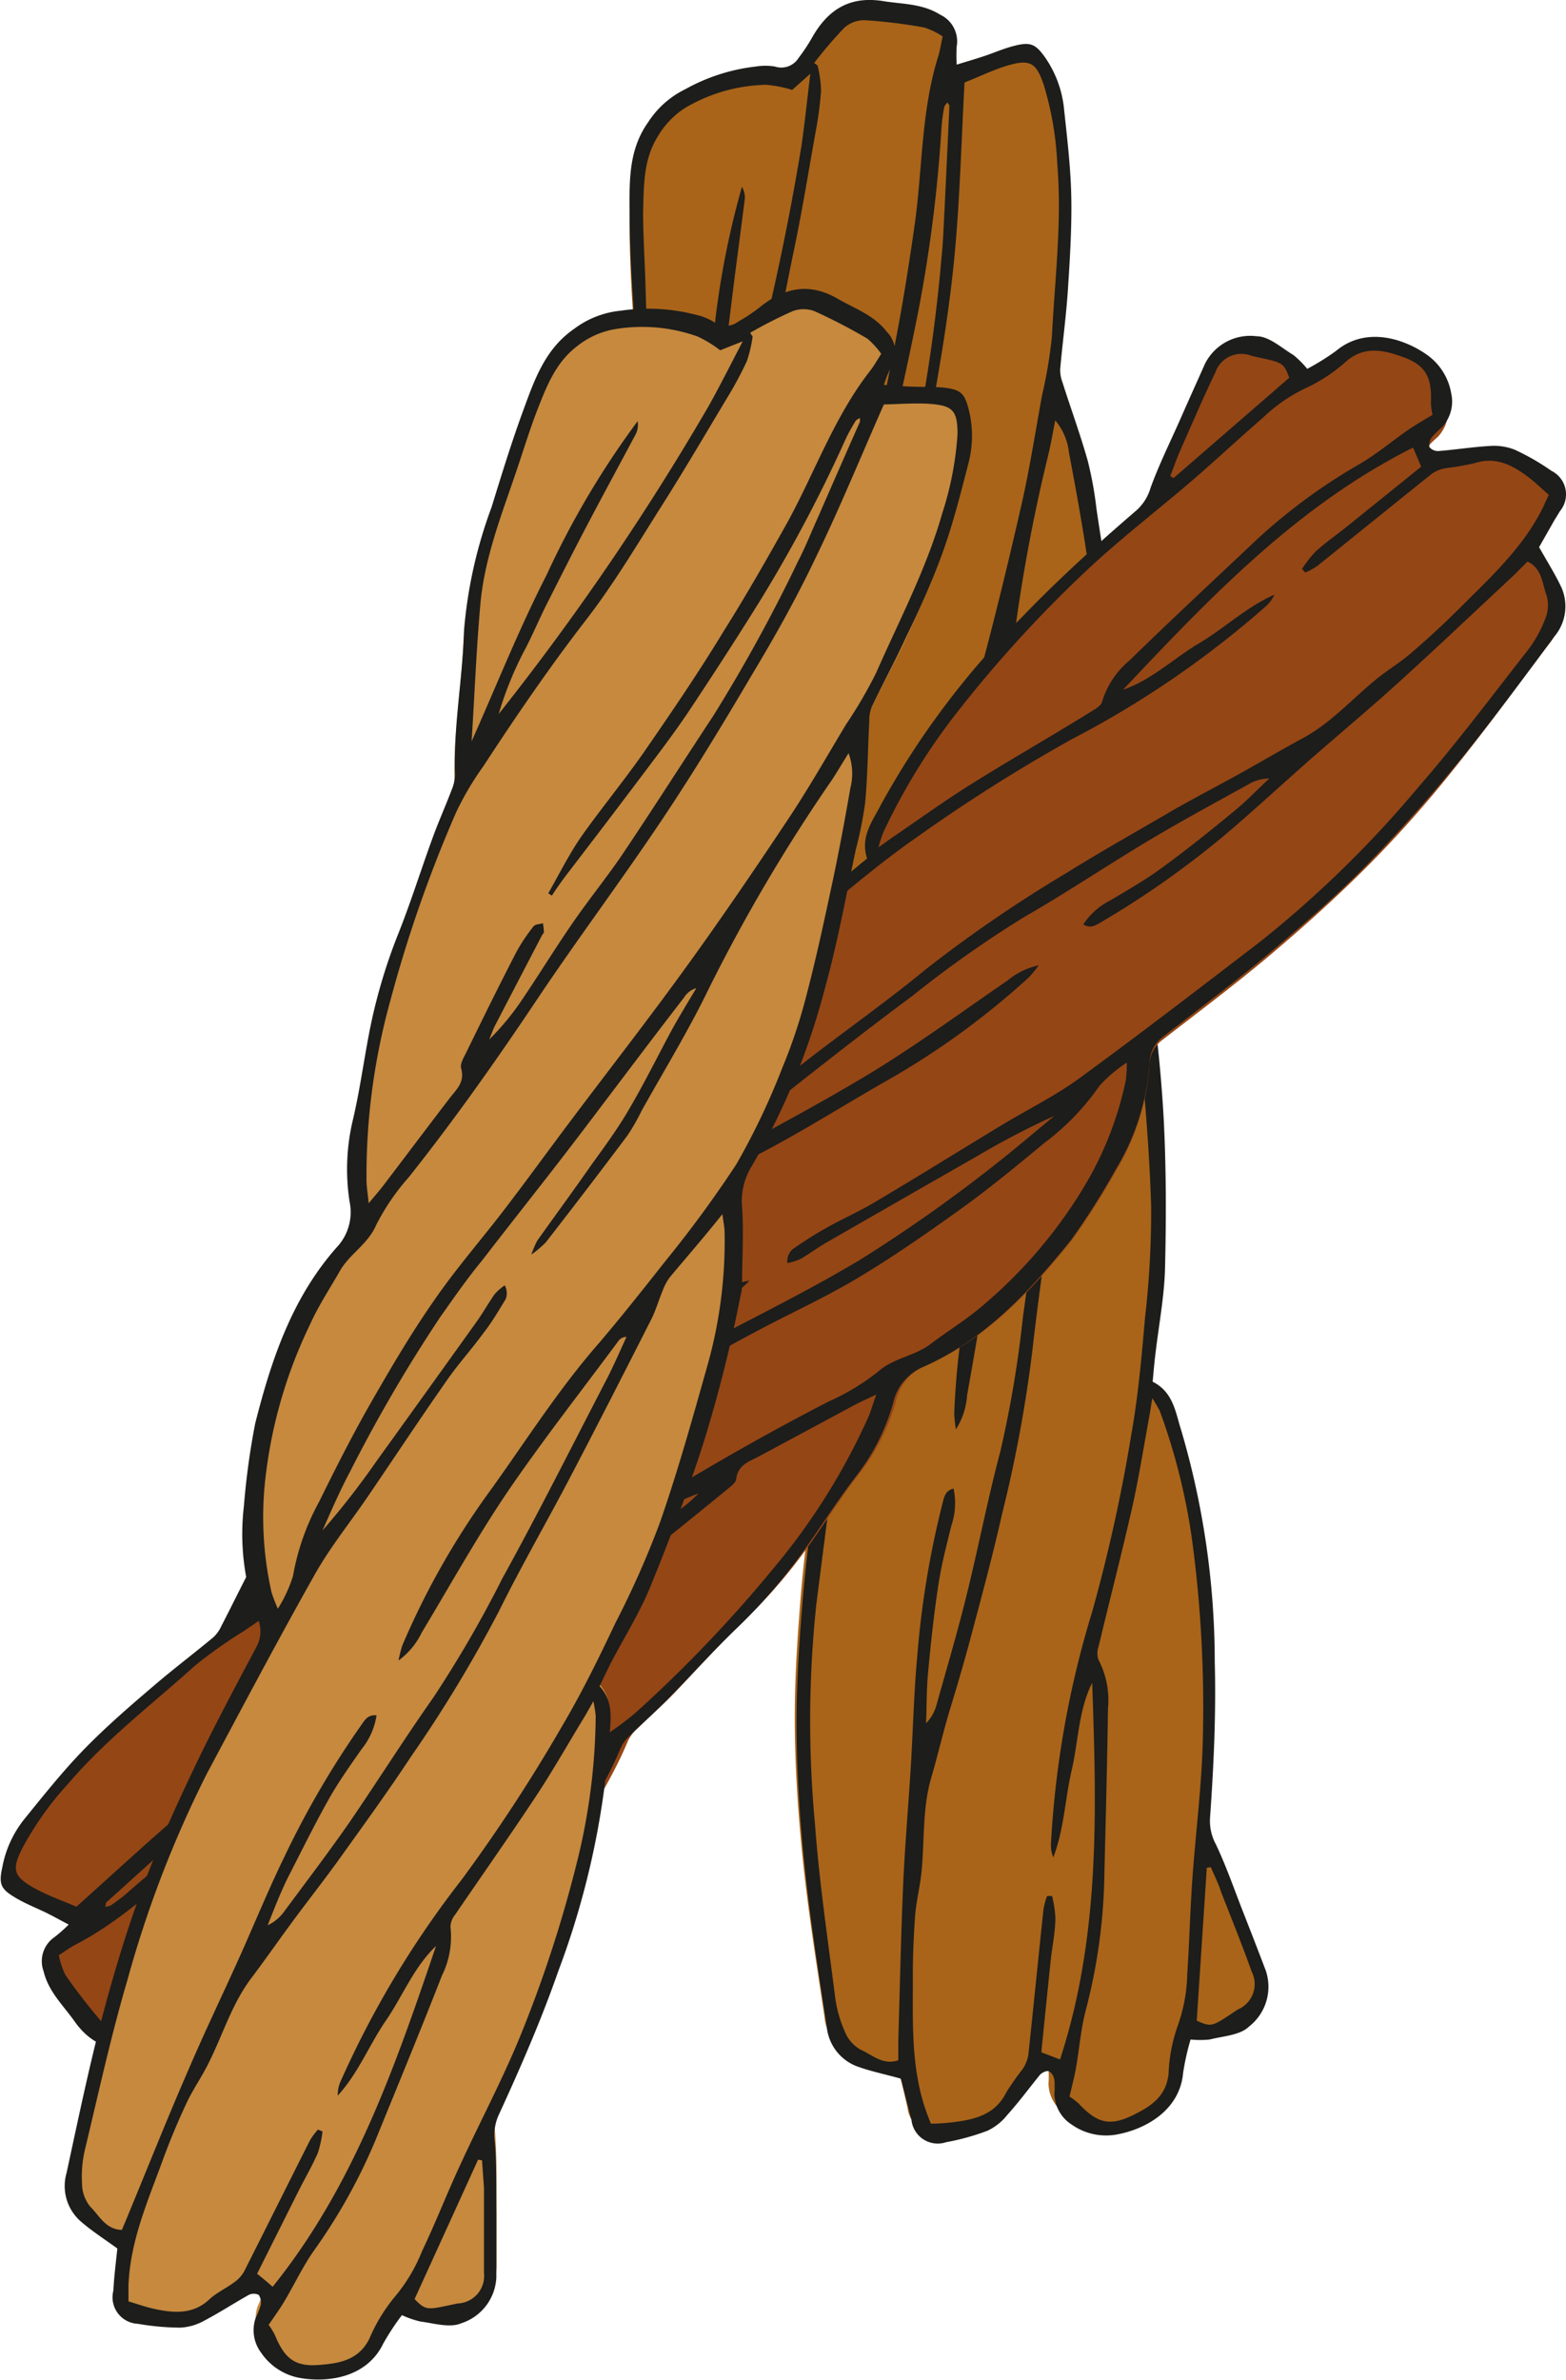
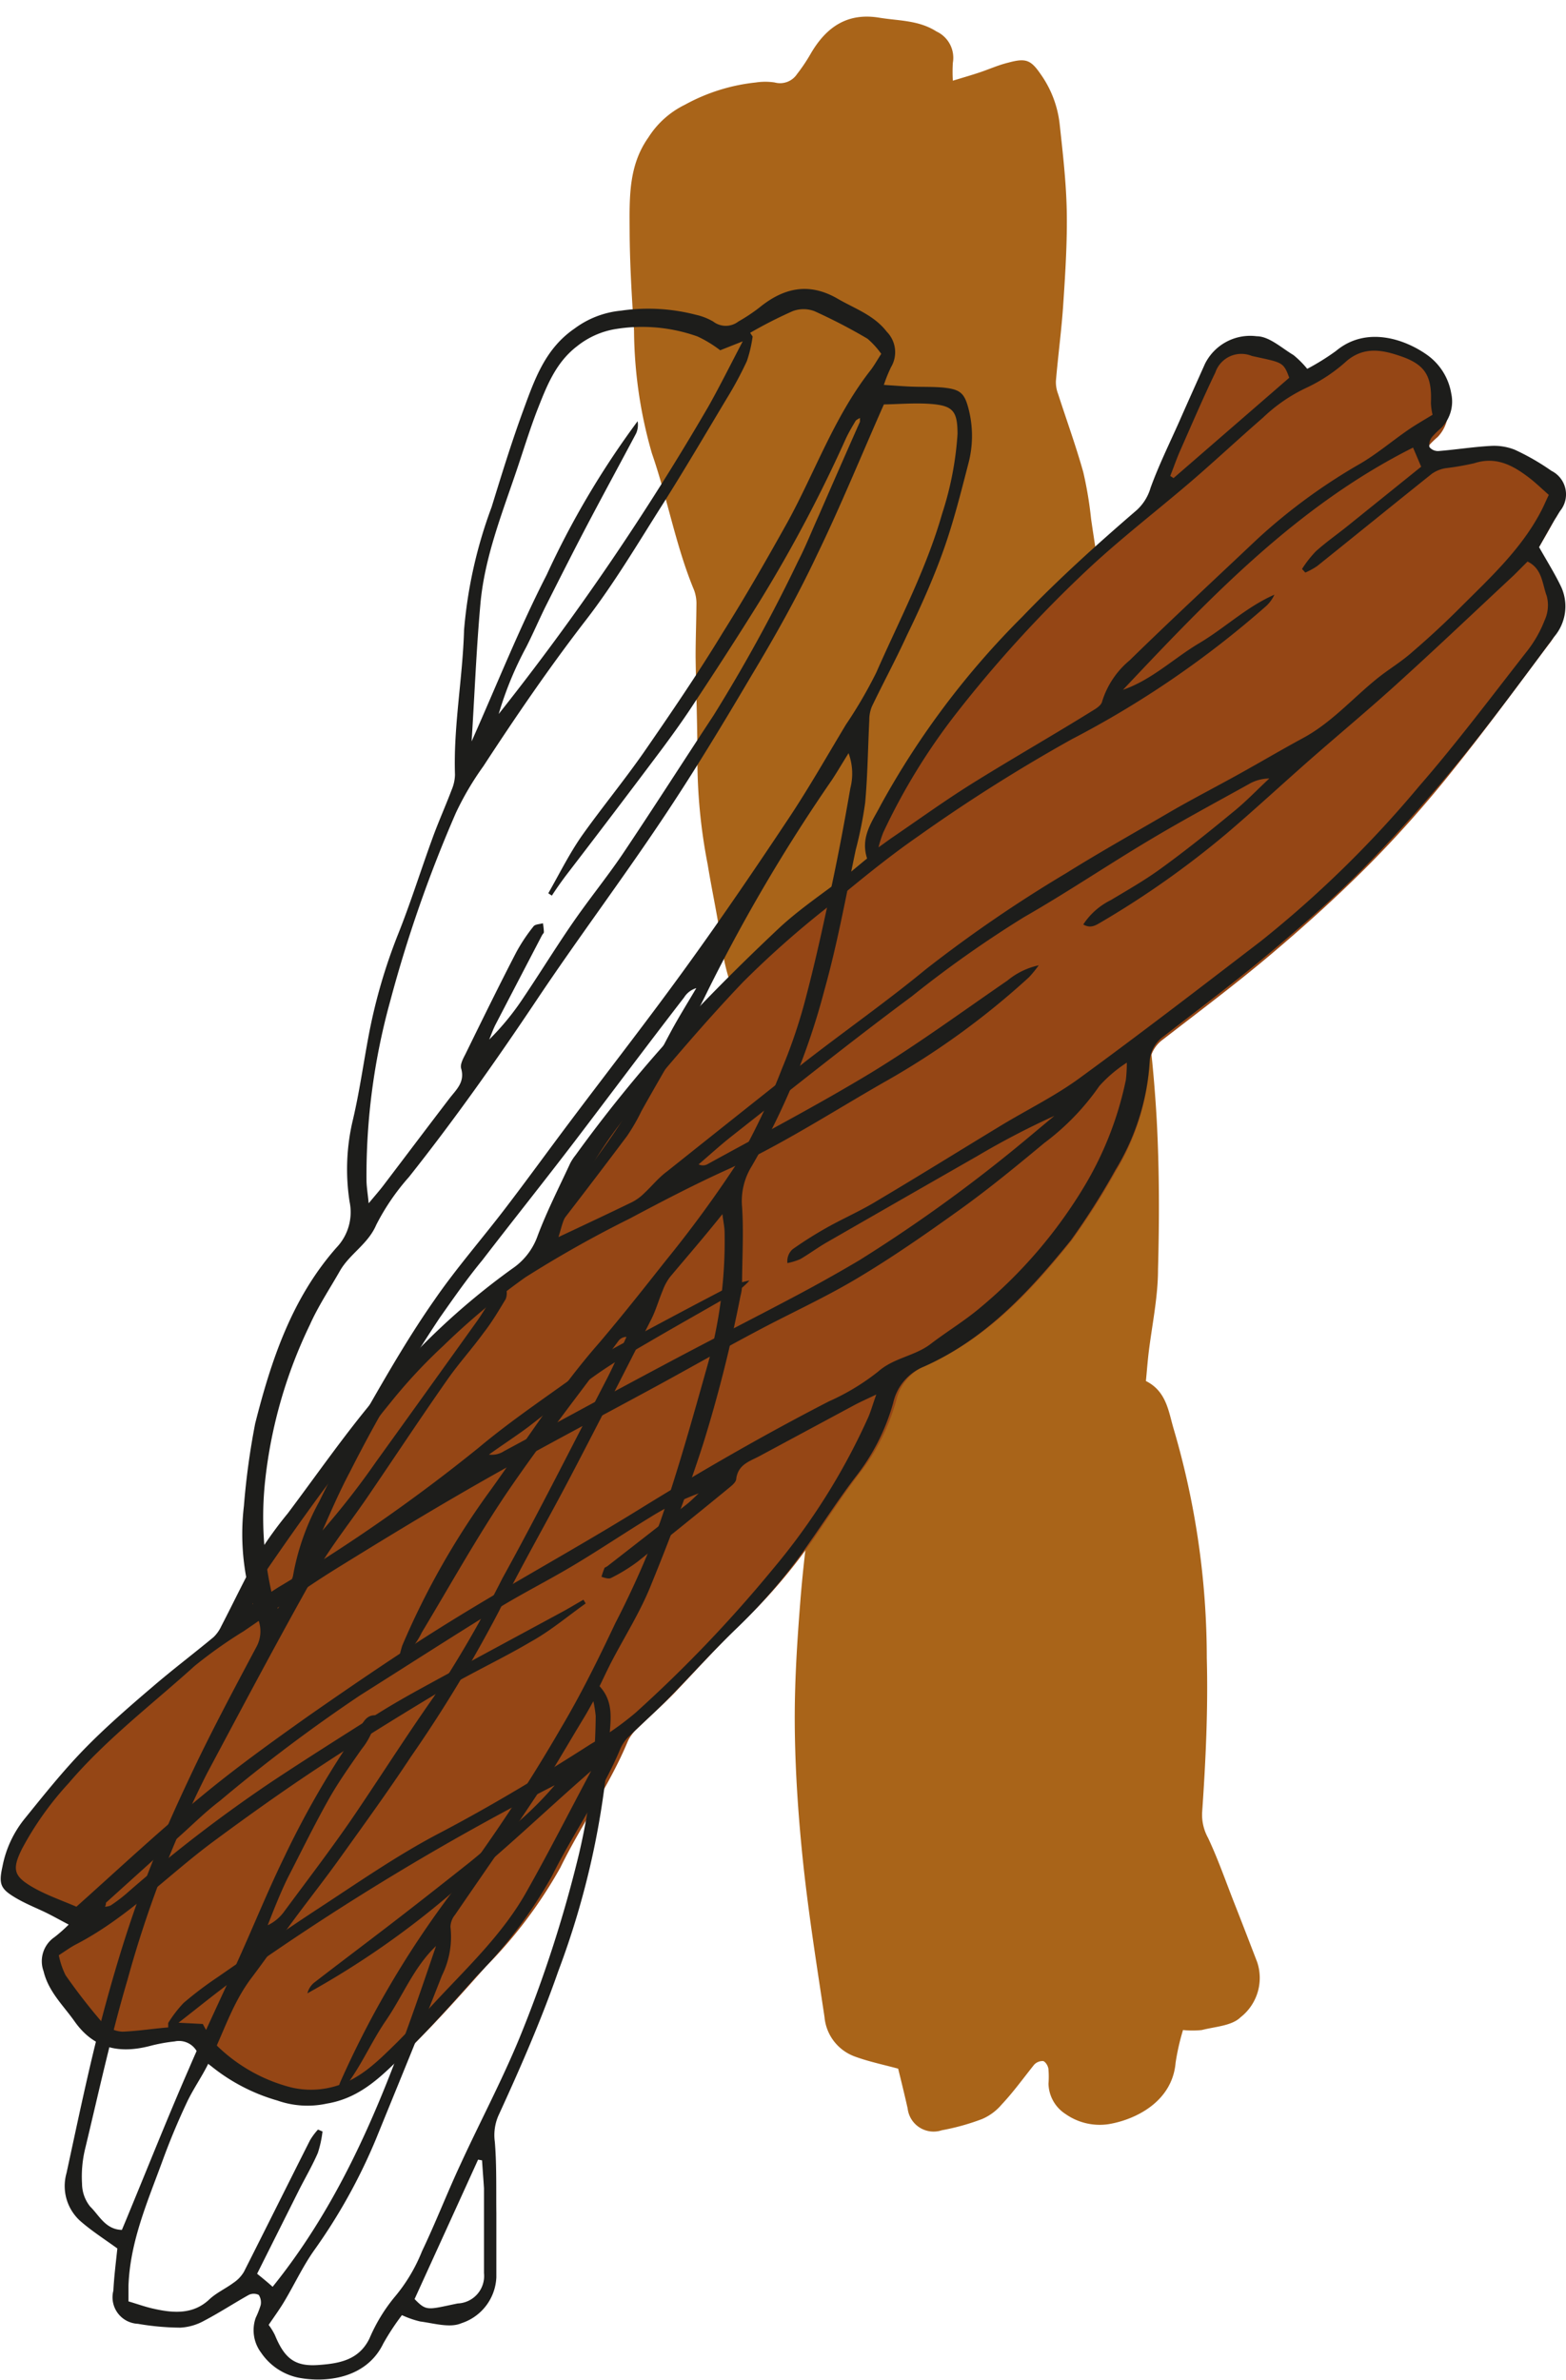
<svg xmlns="http://www.w3.org/2000/svg" viewBox="0 0 113.96 173.11">
  <defs>
    <style>.cls-1{fill:#a96419;}.cls-2{fill:#1d1d1b;}.cls-3{fill:#954615;}.cls-4{fill:#c6893e;}</style>
  </defs>
  <title>Veg Twist</title>
  <g id="Layer_2" data-name="Layer 2">
    <g id="Illustrations">
      <path class="cls-1" d="M65.36,150.48c-1.16-.31-2.21-.53-3.2-.9A3.37,3.37,0,0,1,60,146.72c-.56-3.72-1.15-7.44-1.55-11.17-.34-3.23-.57-6.48-.61-9.72s.16-6.31.41-9.46.72-6.53,1.12-9.8a2.38,2.38,0,0,0-.65-2A17,17,0,0,1,55,97.4a54.36,54.36,0,0,1-1.34-5.82c-.53-4.67-.72-9.35,1-13.89a3.69,3.69,0,0,0-.29-3.41,15.23,15.23,0,0,1-1.87-5.63c-.26-1.93-.69-3.84-1-5.76A40,40,0,0,1,50.75,55c0-2.41-.1-4.82-.13-7.23,0-1.25.05-2.5.06-3.75a2.83,2.83,0,0,0-.17-1.09c-1.34-3.22-1.93-6.67-3.07-9.95a32.85,32.85,0,0,1-1.3-8.93c-.16-2.41-.31-4.83-.32-7.24s-.1-4.75,1.37-6.82a6.53,6.53,0,0,1,2.65-2.37A13.62,13.62,0,0,1,55,6a4.55,4.55,0,0,1,1.38,0A1.48,1.48,0,0,0,58,5.39a12.65,12.65,0,0,0,1-1.49c1.13-1.94,2.67-3,5-2.61,1.41.23,2.85.17,4.15,1a2.11,2.11,0,0,1,1.19,2.28,10.7,10.7,0,0,0,0,1.3c.78-.24,1.42-.42,2.06-.64s1.29-.51,2-.68c1.26-.34,1.62-.19,2.34.86A7.74,7.74,0,0,1,77.11,9c.23,2.12.48,4.25.52,6.38s-.1,4.44-.25,6.66c-.12,1.9-.38,3.78-.54,5.68a2.39,2.39,0,0,0,.16.94c.61,1.89,1.29,3.76,1.83,5.68a27.57,27.57,0,0,1,.57,3.41c.49,3.4,1.12,6.78,1.44,10.19a50.55,50.55,0,0,1-.41,13.73,4.7,4.7,0,0,0,.4,2.94c.79,1.73,1.39,3.54,2,5.32a4,4,0,0,1,.15.69,102.22,102.22,0,0,1,1.2,10.91c.19,3.6.19,7.21.09,10.82,0,2.07-.46,4.14-.7,6.21-.07.64-.12,1.28-.18,1.9,1.48.74,1.64,2.18,2,3.42a59.08,59.08,0,0,1,2.43,16.73c.1,3.76-.08,7.5-.34,11.25a3.48,3.48,0,0,0,.43,1.83c.73,1.55,1.29,3.17,1.92,4.77.56,1.42,1.11,2.85,1.66,4.28a3.63,3.63,0,0,1-1.21,4c-.64.63-1.85.68-2.82.93a6.61,6.61,0,0,1-1.37,0,16.67,16.67,0,0,0-.54,2.38c-.24,2.81-2.87,4.12-4.83,4.46a4.33,4.33,0,0,1-3.18-.73,2.7,2.7,0,0,1-1.24-2.21,6.28,6.28,0,0,0,0-1c0-.24-.19-.57-.38-.64a.83.83,0,0,0-.67.27c-.8,1-1.52,2-2.35,2.88a3.87,3.87,0,0,1-1.42,1.06,16.66,16.66,0,0,1-2.94.82,1.9,1.9,0,0,1-2.49-1.59C65.85,152.48,65.61,151.49,65.36,150.48Z" />
-       <path class="cls-2" d="M65.56,151.21c-1.17-.33-2.23-.54-3.23-.91a3.43,3.43,0,0,1-2.17-2.91c-.57-3.76-1.17-7.53-1.57-11.31-.35-3.27-.58-6.57-.62-9.85s.16-6.39.42-9.58.72-6.62,1.13-9.93a2.37,2.37,0,0,0-.66-2,17.34,17.34,0,0,1-3.81-7.29,52.76,52.76,0,0,1-1.35-5.89c-.54-4.73-.73-9.48,1-14.07A3.74,3.74,0,0,0,54.41,74a15.42,15.42,0,0,1-1.9-5.71c-.26-2-.7-3.89-1-5.83a39.54,39.54,0,0,1-.69-8c0-2.44-.11-4.89-.14-7.33,0-1.27.06-2.53.07-3.8a2.89,2.89,0,0,0-.17-1.1c-1.37-3.26-2-6.76-3.12-10.08a33.73,33.73,0,0,1-1.31-9c-.16-2.44-.32-4.89-.33-7.33S45.67,11,47.16,8.9a6.71,6.71,0,0,1,2.69-2.4A13.75,13.75,0,0,1,55,4.84a4.31,4.31,0,0,1,1.39,0,1.48,1.48,0,0,0,1.72-.62,13,13,0,0,0,1-1.51c1.14-2,2.7-3,5.1-2.64,1.42.24,2.89.17,4.21,1a2.14,2.14,0,0,1,1.2,2.31,11,11,0,0,0,0,1.32c.79-.24,1.44-.43,2.09-.65s1.31-.51,2-.69c1.27-.34,1.64-.19,2.38.87a7.94,7.94,0,0,1,1.34,3.68c.23,2.15.49,4.3.53,6.46s-.1,4.5-.25,6.75c-.13,1.92-.39,3.83-.56,5.75a2.61,2.61,0,0,0,.17.95c.61,1.92,1.31,3.82,1.85,5.75A26.73,26.73,0,0,1,79.79,37c.5,3.43,1.14,6.86,1.46,10.32a51.4,51.4,0,0,1-.42,13.9,4.84,4.84,0,0,0,.41,3c.8,1.75,1.4,3.59,2.08,5.39a4,4,0,0,1,.15.69,105.43,105.43,0,0,1,1.21,11c.19,3.65.19,7.32.1,11-.06,2.1-.47,4.19-.71,6.29-.08.65-.13,1.3-.19,1.92,1.5.75,1.66,2.22,2.06,3.47a59.84,59.84,0,0,1,2.46,16.94c.1,3.82-.08,7.61-.35,11.4a3.62,3.62,0,0,0,.44,1.86c.74,1.56,1.31,3.21,1.94,4.82.57,1.45,1.13,2.89,1.68,4.34a3.67,3.67,0,0,1-1.22,4.08c-.64.63-1.87.69-2.86.94a6.76,6.76,0,0,1-1.39,0,18.22,18.22,0,0,0-.54,2.41c-.25,2.84-2.9,4.17-4.89,4.51a4.34,4.34,0,0,1-3.22-.73,2.72,2.72,0,0,1-1.26-2.24,6.54,6.54,0,0,0,0-1,.9.9,0,0,0-.39-.64c-.16-.07-.53.1-.67.27-.81,1-1.55,2-2.38,2.92A4,4,0,0,1,71.85,155a17.11,17.11,0,0,1-3,.83,1.92,1.92,0,0,1-2.52-1.61C66.07,153.23,65.83,152.22,65.56,151.21Zm4-47.25a10.42,10.42,0,0,1-.12-1.11,56.31,56.31,0,0,1,2-12.92c1.13-4.26,2-8.59,3.56-12.74.9-2.41,1.67-4.89,2.41-7.36a86.62,86.62,0,0,0,2.31-8.41,52.06,52.06,0,0,0,.65-7.7,39.28,39.28,0,0,0-.23-5.63c-.29-2.75-.71-5.49-1.13-8.23-.36-2.32-.78-4.63-1.22-6.93a4.31,4.31,0,0,0-1-2.35c-.17.88-.29,1.56-.44,2.24a123,123,0,0,0-3,17.47c-.28,3.34-.93,6.66-1.42,10a16.08,16.08,0,0,1-.33,2.08q-1.36,4.67-2.8,9.31a6.69,6.69,0,0,1-.66,1.21,6.17,6.17,0,0,1,0-1.08c.58-2.22,1.19-4.44,1.76-6.66.42-1.64.87-3.27,1.15-4.93.35-2.08.52-4.18.81-6.27.16-1.15.39-2.28.59-3.42a1.7,1.7,0,0,0-.6,1c-1.23,4.19-2.44,8.39-3.69,12.58-1.05,3.5-2.18,7-3.24,10.5-.5,1.66-1,3.34-1.39,5a112.42,112.42,0,0,0-2.13,12.78c-.2,1.56-.27,3.14-.4,4.71a57.77,57.77,0,0,0,1.87-6C63.94,87,65,83,66.09,78.92c.2-.76.31-1.55.52-2.32a4,4,0,0,1,.46-.87,1.18,1.18,0,0,1,.43,1,28.62,28.62,0,0,1-.63,2.89c-.38,1.35-.9,2.67-1.24,4C64.79,87,64,90.37,63.2,93.74c-.53,2.2-1.24,4.36-1.58,6.58-.83,5.43-1.51,10.89-2.21,16.34a80.46,80.46,0,0,0-.1,16.05c.31,4.22.94,8.41,1.47,12.61a9.06,9.06,0,0,0,.69,2.44,2.64,2.64,0,0,0,1.14,1.33c.85.37,1.63,1.17,2.76.78,0-.49,0-1,0-1.41.11-3.76.19-7.52.35-11.27.13-2.95.39-5.89.57-8.84.16-2.68.22-5.36.47-8a66.88,66.88,0,0,1,1.83-11c.12-.46.19-.91.8-1.07a5,5,0,0,1-.15,2.67c-.35,1.41-.72,2.82-.94,4.26-.33,2.13-.56,4.28-.76,6.43-.12,1.24-.1,2.48-.15,3.72a3.11,3.11,0,0,0,.77-1.37c.73-2.62,1.51-5.23,2.16-7.87.87-3.5,1.55-7.06,2.48-10.55a82.63,82.63,0,0,0,1.65-9.85c.78-5.43,1.35-10.89,2-16.34.12-1.09.17-2.19.25-3.29a.7.7,0,0,0-.44.44c-1.24,4.38-2.61,8.74-3.66,13.16-.92,3.88-1.5,7.85-2.22,11.78A5.34,5.34,0,0,1,69.55,104Zm7.58,45.85c2.94-9,2.66-18.17,2.34-27.4-1,2-1,4.24-1.49,6.35s-.55,4.3-1.34,6.35a2.32,2.32,0,0,1-.17-1,70.5,70.5,0,0,1,3-16.87,119.46,119.46,0,0,0,2.85-12.91c.5-2.81.75-5.67,1-8.52a67.08,67.08,0,0,0,.44-8c-.11-4-.47-8-.82-11.93a33.3,33.3,0,0,0-2.24-9.42c-.16-.4-.4-.76-.64-1.22-.71,2-1.36,3.79-2,5.6A4.42,4.42,0,0,0,78,72c0,.75,0,1.5,0,2.25-.46,4.24-.92,8.49-1.43,12.72-.44,3.69-1,7.35-1.41,11a98,98,0,0,1-2.24,12.17c-.65,2.89-1.42,5.75-2.18,8.6-.48,1.82-1,3.61-1.55,5.41s-.92,3.45-1.42,5.16c-.66,2.25-.48,4.57-.71,6.85-.11,1.09-.39,2.17-.47,3.26-.11,1.54-.17,3.1-.16,4.64,0,3.14-.12,6.31.91,9.35.11.34.25.68.4,1.07.64,0,1.2-.05,1.75-.12,1.52-.2,2.94-.57,3.72-2.12a18.52,18.52,0,0,1,1.21-1.73,2.66,2.66,0,0,0,.41-1c.38-3.55.73-7.11,1.11-10.65a5.25,5.25,0,0,1,.26-.94h.36a8,8,0,0,1,.24,1.58c0,1-.21,2-.32,2.94q-.36,3.42-.7,6.85ZM70.19,6c-.22,4.14-.33,8.12-.68,12.08-.29,3.27-.78,6.52-1.34,9.74C67.47,31.91,66.72,36,65.79,40c-1.19,5.17-2.67,10.28-3.87,15.44s-2.54,10.3-4.13,15.36a16.7,16.7,0,0,0-1,4.1c-.06,1.53-1.07,2.66-1.28,4.08s-.56,3-.66,4.46A34.67,34.67,0,0,0,55.79,95a24.79,24.79,0,0,0,3.35,7.56,12.57,12.57,0,0,0,.85,1,10.05,10.05,0,0,0,.19-2.6A17.63,17.63,0,0,1,60,95.2c.26-2.62.53-5.23.94-7.83.48-3,1-5.93,1.71-8.83.67-2.73,1.66-5.38,2.46-8.08.76-2.51,1.44-5,2.17-7.57,1.33-4.6,2.74-9.18,4-13.8,1.12-4.13,2.12-8.28,3.07-12.44.59-2.61,1-5.26,1.48-7.89a33.26,33.26,0,0,0,.72-4.3c.21-4.17.74-8.33.39-12.52a23.2,23.2,0,0,0-1-5.81c-.55-1.6-1-1.84-2.66-1.35C72.23,5.1,71.21,5.6,70.19,6ZM59.25,4.58l.25.19a8.94,8.94,0,0,1,.25,1.83,26.91,26.91,0,0,1-.41,3.07c-.53,2.95-1,5.9-1.63,8.84-.68,3.31-1.27,6.66-2.25,9.88-1.26,4.14-2.29,8.32-3.2,12.54a22.81,22.81,0,0,0-.66,3.88A98.83,98.83,0,0,0,52,59.31,47.61,47.61,0,0,0,55,72c.19.46.43.89.75,1.55.25-.72.42-1.16.55-1.61.75-2.52,1.48-5,2.23-7.56.24-.79.68-1.53.05-2.37a1.74,1.74,0,0,1-.09-1.1c.26-2.75.53-5.51.84-8.26a12.88,12.88,0,0,1,.51-2.19c.05-.19.36-.3.56-.44a6.1,6.1,0,0,1,.29.57c0,.07,0,.18,0,.27q-.44,3.63-.86,7.27a11.63,11.63,0,0,0,0,1.18,20.89,20.89,0,0,0,1.25-3.75c.49-2.09.89-4.21,1.41-6.3s1.15-4,1.61-6c.92-3.93,1.75-7.87,2.63-11.81a120.1,120.1,0,0,0,1.78-12.66c.13-1.21.16-2.44.23-3.65q.18-3.72.35-7.44c0-.07-.09-.15-.15-.25-.08.12-.21.23-.23.35a12.9,12.9,0,0,0-.19,1.39,104.07,104.07,0,0,1-1.66,13.28c-.57,2.9-1.21,5.79-1.85,8.68-.29,1.33-.64,2.65-1,4-1.06,3.69-2.16,7.38-3.24,11.08-.16.56-.3,1.14-.46,1.71l-.3-.07c.26-1.59.41-3.22.81-4.78.6-2.4,1.45-4.74,2.05-7.15Q64,30.83,65,25.66c.61-3,1.1-6.09,1.54-9.16.6-4.12.47-8.35,1.73-12.38.14-.44.2-.91.33-1.47A5.27,5.27,0,0,0,67.25,2a36.92,36.92,0,0,0-4.32-.53,2.19,2.19,0,0,0-1.5.56A31.33,31.33,0,0,0,59.25,4.58Zm24.6,97.13c-.11.67-.15,1-.21,1.31-.41,2.22-.76,4.45-1.25,6.64-.77,3.39-1.64,6.75-2.45,10.13a1.47,1.47,0,0,0,0,.95,6.34,6.34,0,0,1,.69,3.54c-.06,4.27-.18,8.55-.28,12.82A41.36,41.36,0,0,1,79,146.28c-.35,1.36-.46,2.78-.7,4.16-.12.67-.3,1.33-.47,2.07a4.92,4.92,0,0,1,.69.53c1.28,1.37,2.19,1.64,3.81.88,1.31-.63,2.55-1.36,2.71-3.1a11.78,11.78,0,0,1,.65-3.42,11.9,11.9,0,0,0,.71-3.84c.15-2.29.21-4.59.37-6.89.24-3.37.68-6.73.76-10.1a91.45,91.45,0,0,0-.7-13.93,45.43,45.43,0,0,0-2.43-10A9.45,9.45,0,0,0,83.85,101.71ZM57.65,6.54a9.06,9.06,0,0,0-1.89-.37,12,12,0,0,0-5.9,1.68,6.16,6.16,0,0,0-2,2.09c-1.06,1.71-1,3.58-1.06,5.46,0,1.54.09,3.09.15,4.63.12,3.34.07,6.7,1,10s1.93,6.27,3,9.61c.26-4.58.33-8.94.81-13.25a62.87,62.87,0,0,1,2.23-12.8,1.5,1.5,0,0,1,.21.87c-.29,2.33-.61,4.65-.9,7s-.58,4.75-.84,7.13c-.12,1.07-.17,2.15-.27,3.23A24.81,24.81,0,0,0,52,37a188.41,188.41,0,0,0,6.32-26.37c.25-1.71.42-3.42.65-5.27ZM88.11,135.82l-.29.05c-.24,3.69-.49,7.39-.73,11.12,1.15.53,1.17.38,3-.82a2,2,0,0,0,1-2.74c-.69-1.93-1.46-3.84-2.21-5.75C88.68,137.05,88.38,136.44,88.11,135.82Z" />
      <path class="cls-3" d="M111.6,40.46c.58,1,1.17,1.94,1.6,2.9a3.39,3.39,0,0,1-.52,3.54c-2.25,3-4.48,6.05-6.85,9-2,2.52-4.2,5-6.48,7.27s-4.59,4.34-7,6.37-5.15,4.09-7.75,6.1a2.34,2.34,0,0,0-.95,1.85,17.21,17.21,0,0,1-2.47,7.74,51.09,51.09,0,0,1-3.19,5c-2.94,3.67-6.14,7.1-10.56,9.08a3.65,3.65,0,0,0-2.22,2.6,15.21,15.21,0,0,1-2.68,5.29c-1.19,1.55-2.25,3.19-3.36,4.79a39.83,39.83,0,0,1-5.12,6c-1.75,1.67-3.35,3.47-5,5.19-.87.89-1.81,1.72-2.7,2.59a2.83,2.83,0,0,0-.66.89c-1.34,3.22-3.38,6.06-4.91,9.19a33.35,33.35,0,0,1-5.43,7.21c-1.6,1.8-3.21,3.61-4.91,5.32s-3.3,3.41-5.81,3.82A6.54,6.54,0,0,1,21,152a13.7,13.7,0,0,1-4.76-2.47,4.72,4.72,0,0,1-1-1,1.45,1.45,0,0,0-1.63-.77,12.08,12.08,0,0,0-1.78.32c-2.17.56-4,.21-5.39-1.75-.83-1.16-1.89-2.14-2.24-3.62A2.09,2.09,0,0,1,5,140.28a9.41,9.41,0,0,0,.93-.91c-.72-.38-1.3-.71-1.9-1s-1.28-.55-1.87-.9c-1.12-.66-1.28-1-1-2.28a7.87,7.87,0,0,1,1.65-3.5C4.15,130,5.49,128.35,7,126.82s3.23-3.06,4.91-4.52c1.43-1.24,2.95-2.39,4.42-3.6a2.4,2.4,0,0,0,.55-.78c.92-1.76,1.77-3.57,2.75-5.3a27.27,27.27,0,0,1,2-2.8c2.06-2.75,4-5.57,6.22-8.2a50.69,50.69,0,0,1,10-9.36,4.83,4.83,0,0,0,1.81-2.37c.67-1.77,1.54-3.47,2.34-5.2a3.56,3.56,0,0,1,.37-.58,103.34,103.34,0,0,1,6.91-8.53c2.43-2.67,5-5.22,7.62-7.69,1.52-1.42,3.27-2.58,4.91-3.87.51-.4,1-.81,1.48-1.21-.52-1.56.4-2.7,1-3.85A59.16,59.16,0,0,1,74.5,45.46c2.61-2.72,5.39-5.22,8.24-7.67a3.61,3.61,0,0,0,1-1.6c.58-1.6,1.34-3.15,2-4.71q.93-2.1,1.88-4.2a3.64,3.64,0,0,1,3.7-2c.9,0,1.79.84,2.65,1.35a7.11,7.11,0,0,1,1,.95,19.39,19.39,0,0,0,2.07-1.3c2.16-1.8,4.94-.86,6.56.3a4.33,4.33,0,0,1,1.72,2.77,2.72,2.72,0,0,1-.7,2.44,6.34,6.34,0,0,0-.69.68.91.91,0,0,0-.18.72c.07.17.43.3.66.29,1.23-.1,2.46-.3,3.7-.37a4,4,0,0,1,1.75.27,17.87,17.87,0,0,1,2.66,1.51,1.91,1.91,0,0,1,.61,2.89C112.66,38.7,112.12,39.57,111.6,40.46Z" />
      <path class="cls-2" d="M112,39.8c.6,1.06,1.19,2,1.63,2.94a3.41,3.41,0,0,1-.53,3.58c-2.28,3.06-4.53,6.13-6.94,9.08-2.08,2.55-4.25,5-6.56,7.37s-4.65,4.39-7.09,6.45-5.22,4.14-7.85,6.18a2.39,2.39,0,0,0-1,1.88,17.19,17.19,0,0,1-2.49,7.83,52.57,52.57,0,0,1-3.24,5.11c-3,3.71-6.21,7.19-10.69,9.19A3.71,3.71,0,0,0,65,102.05a15.45,15.45,0,0,1-2.72,5.36c-1.2,1.57-2.27,3.23-3.41,4.85a40.26,40.26,0,0,1-5.18,6.11c-1.77,1.69-3.4,3.51-5.11,5.25-.89.91-1.84,1.74-2.74,2.63a2.79,2.79,0,0,0-.67.9c-1.36,3.26-3.42,6.14-5,9.31a33.71,33.71,0,0,1-5.5,7.3c-1.63,1.83-3.25,3.66-5,5.39s-3.34,3.45-5.88,3.87a6.59,6.59,0,0,1-3.6-.22,13.6,13.6,0,0,1-4.83-2.51,4.54,4.54,0,0,1-1-1,1.49,1.49,0,0,0-1.65-.79,12.13,12.13,0,0,0-1.8.33c-2.2.57-4.06.21-5.47-1.77-.83-1.18-1.91-2.17-2.27-3.67a2.12,2.12,0,0,1,.8-2.48A11.29,11.29,0,0,0,5,140c-.73-.38-1.32-.72-1.93-1s-1.29-.57-1.89-.92c-1.14-.67-1.29-1-1-2.31a7.89,7.89,0,0,1,1.67-3.54c1.36-1.68,2.71-3.37,4.21-4.92s3.27-3.1,5-4.57c1.46-1.26,3-2.42,4.48-3.65a2.63,2.63,0,0,0,.56-.79c.93-1.79,1.79-3.62,2.78-5.37a28.5,28.5,0,0,1,2.06-2.84c2.09-2.78,4.07-5.64,6.3-8.3A51.47,51.47,0,0,1,37.3,92.27a4.81,4.81,0,0,0,1.83-2.39c.68-1.8,1.56-3.52,2.37-5.27a3.76,3.76,0,0,1,.39-.59,101.85,101.85,0,0,1,7-8.64c2.46-2.7,5.06-5.28,7.72-7.79,1.53-1.44,3.31-2.62,5-3.92.51-.4,1-.83,1.49-1.22-.52-1.59.41-2.74,1-3.9A60.24,60.24,0,0,1,74.39,44.87c2.64-2.75,5.46-5.29,8.34-7.77a3.52,3.52,0,0,0,1-1.62c.59-1.62,1.36-3.19,2.07-4.78.62-1.41,1.26-2.83,1.89-4.24a3.68,3.68,0,0,1,3.76-2c.9,0,1.81.85,2.68,1.37a7.12,7.12,0,0,1,1,1,17.34,17.34,0,0,0,2.09-1.3c2.19-1.83,5-.88,6.65.3a4.32,4.32,0,0,1,1.74,2.8,2.72,2.72,0,0,1-.7,2.47,6.53,6.53,0,0,0-.7.69.94.94,0,0,0-.19.73.8.8,0,0,0,.67.29c1.25-.1,2.5-.3,3.75-.37a4.11,4.11,0,0,1,1.78.27,17,17,0,0,1,2.68,1.54,1.91,1.91,0,0,1,.63,2.92C113,38,112.5,38.9,112,39.8ZM75.59,70.22a9.2,9.2,0,0,1-.7.86,57.21,57.21,0,0,1-10.6,7.67c-3.82,2.19-7.53,4.6-11.56,6.42-2.35,1.07-4.64,2.27-6.92,3.48a84.24,84.24,0,0,0-7.6,4.28,50.84,50.84,0,0,0-5.93,4.95A38.48,38.48,0,0,0,28.44,102c-1.75,2.14-3.4,4.37-5.05,6.59-1.39,1.89-2.74,3.81-4.07,5.75a4.32,4.32,0,0,0-.95,2.37c.75-.49,1.32-.89,1.91-1.26a124.69,124.69,0,0,0,14.54-10.13c2.58-2.16,5.39-4,8.1-6a14.4,14.4,0,0,1,1.71-1.22q4.27-2.33,8.58-4.57a7.57,7.57,0,0,1,1.33-.38,6,6,0,0,1-.8.73c-2,1.16-4,2.28-6,3.44-1.45.85-2.93,1.68-4.31,2.65-1.72,1.21-3.34,2.57-5,3.84-.93.69-1.9,1.32-2.85,2a1.63,1.63,0,0,0,1.1-.25c3.85-2.07,7.68-4.17,11.54-6.22,3.23-1.73,6.5-3.38,9.74-5.1q2.3-1.22,4.55-2.55A109.75,109.75,0,0,0,73.1,84.17c1.25-1,2.42-2,3.63-3a58.62,58.62,0,0,0-5.62,2.93q-5.44,3.11-10.87,6.23c-.69.39-1.33.87-2,1.26a4.49,4.49,0,0,1-.94.29,1.18,1.18,0,0,1,.37-1,28.38,28.38,0,0,1,2.5-1.58c1.23-.69,2.53-1.25,3.74-2,3-1.78,5.94-3.61,8.91-5.41,1.93-1.17,4-2.18,5.79-3.5,4.44-3.24,8.79-6.59,13.16-9.94a80,80,0,0,0,11.47-11.22c2.78-3.19,5.32-6.59,7.93-9.92a8.83,8.83,0,0,0,1.24-2.2,2.61,2.61,0,0,0,.15-1.75c-.33-.87-.32-2-1.4-2.51l-1,1c-2.75,2.56-5.47,5.15-8.25,7.67-2.19,2-4.46,3.88-6.68,5.83-2,1.76-4,3.61-6,5.31a66.33,66.33,0,0,1-9.08,6.41c-.4.23-.77.5-1.32.18a5.07,5.07,0,0,1,2-1.77c1.25-.75,2.52-1.47,3.69-2.33,1.75-1.27,3.44-2.62,5.11-4,1-.79,1.83-1.68,2.74-2.52a3,3,0,0,0-1.51.42c-2.38,1.32-4.78,2.61-7.11,4-3.11,1.85-6.11,3.88-9.24,5.67a82.06,82.06,0,0,0-8.16,5.76c-4.41,3.27-8.69,6.7-13,10.09-.86.67-1.68,1.42-2.51,2.13a.7.7,0,0,0,.62,0c4-2.2,8-4.29,11.92-6.66,3.41-2.08,6.64-4.45,9.93-6.71A5.34,5.34,0,0,1,75.59,70.22Zm27.24-37.66c-8.44,4.23-14.78,10.91-21.11,17.62,2.11-.73,3.69-2.29,5.56-3.4s3.44-2.64,5.46-3.52a2.63,2.63,0,0,1-.57.8A70.49,70.49,0,0,1,78,53.77a120.91,120.91,0,0,0-11.18,7.06c-2.34,1.62-4.55,3.46-6.75,5.28a69.18,69.18,0,0,0-6,5.33c-2.75,2.88-5.32,5.93-7.9,9a33.34,33.34,0,0,0-5.11,8.23c-.17.39-.26.82-.42,1.32,1.91-.9,3.64-1.71,5.37-2.55a3.55,3.55,0,0,0,.89-.66c.55-.51,1-1.09,1.62-1.55,3.34-2.66,6.68-5.32,10-7.94,2.93-2.28,6-4.43,8.84-6.77a98,98,0,0,1,10.22-7c2.5-1.56,5.08-3,7.64-4.5,1.63-.94,3.3-1.8,4.94-2.71s3.09-1.77,4.66-2.62c2.06-1.11,3.59-2.87,5.37-4.31.85-.69,1.81-1.25,2.64-2q1.77-1.52,3.41-3.16c2.22-2.22,4.56-4.35,6-7.22.16-.32.3-.66.47-1-.48-.42-.88-.81-1.32-1.16-1.21-.94-2.46-1.68-4.12-1.14a20.06,20.06,0,0,1-2.08.36,2.43,2.43,0,0,0-1,.41c-2.79,2.23-5.56,4.48-8.34,6.71a5.09,5.09,0,0,1-.86.47l-.24-.26a8.17,8.17,0,0,1,1-1.28c.73-.66,1.55-1.23,2.32-1.85l5.35-4.31ZM5.56,138.7c3.09-2.76,6-5.49,9.06-8,2.52-2.09,5.18-4,7.86-5.9,3.39-2.36,6.81-4.7,10.32-6.87,4.51-2.79,9.18-5.33,13.69-8.12s9.11-5.44,13.83-7.87a16.53,16.53,0,0,0,3.6-2.18c1.14-1,2.65-1.11,3.81-2s2.49-1.69,3.63-2.66a34.7,34.7,0,0,0,7.57-8.84,24.78,24.78,0,0,0,3-7.7A10.51,10.51,0,0,0,82,77.3a9.83,9.83,0,0,0-2,1.7,17.84,17.84,0,0,1-4,4.14C74,84.8,72,86.45,69.84,88c-2.44,1.75-4.91,3.47-7.48,5-2.41,1.44-5,2.6-7.47,3.93-2.32,1.23-4.6,2.53-6.91,3.79-4.21,2.29-8.45,4.51-12.61,6.87-3.72,2.11-7.37,4.33-11,6.58-2.27,1.41-4.44,3-6.64,4.49a33.52,33.52,0,0,0-3.56,2.52C11.05,124,7.73,126.51,5,129.71a23,23,0,0,0-3.41,4.8c-.75,1.52-.58,2,.91,2.84C3.47,137.89,4.54,138.26,5.56,138.7Zm6.68,8.78,0-.32a9,9,0,0,1,1.12-1.46,26.67,26.67,0,0,1,2.47-1.87c2.46-1.7,4.92-3.42,7.43-5.06,2.83-1.85,5.62-3.79,8.6-5.36,3.83-2,7.52-4.23,11.16-6.56a21.48,21.48,0,0,0,3.23-2.26,97.18,97.18,0,0,0,10-10.46,47.31,47.31,0,0,0,6.95-11.07c.19-.45.32-.93.57-1.62-.69.33-1.12.52-1.54.74l-6.94,3.73c-.72.39-1.56.6-1.71,1.64,0,.31-.44.6-.72.84q-3.21,2.63-6.46,5.21a12.51,12.51,0,0,1-1.92,1.18c-.17.1-.47,0-.71-.08a5.46,5.46,0,0,1,.21-.61c0-.07.15-.1.22-.16,1.93-1.5,3.85-3,5.77-4.5.31-.24.58-.53.88-.8a19.53,19.53,0,0,0-3.55,1.75c-1.83,1.12-3.62,2.32-5.47,3.43s-3.63,2-5.38,3.06c-3.44,2.11-6.83,4.3-10.24,6.45A117.5,117.5,0,0,0,16,131c-1,.76-1.85,1.6-2.75,2.41l-5.54,5c0,.05,0,.17-.07.29a1.18,1.18,0,0,0,.41-.09,11.28,11.28,0,0,0,1.12-.84,104.41,104.41,0,0,1,10.6-8.16c2.47-1.64,5-3.23,7.47-4.8,1.15-.73,2.34-1.41,3.53-2.06,3.38-1.85,6.77-3.67,10.15-5.5.52-.28,1-.58,1.54-.88l.16.27c-1.31.93-2.57,2-4,2.79-2.14,1.26-4.4,2.3-6.53,3.57-3,1.8-6,3.65-8.94,5.59-2.59,1.71-5.11,3.51-7.6,5.35-3.35,2.48-6.26,5.55-10,7.49-.41.21-.79.49-1.27.8a5.75,5.75,0,0,0,.49,1.45,42.17,42.17,0,0,0,2.67,3.44,2.24,2.24,0,0,0,1.46.67C10,147.75,11.12,147.57,12.24,147.48ZM63.93,61.64c.55-.39.81-.59,1.08-.77,1.86-1.27,3.69-2.59,5.6-3.79,2.94-1.84,6-3.58,8.91-5.39.27-.16.62-.39.68-.65a6.3,6.3,0,0,1,2-3c3.07-3,6.19-5.89,9.3-8.83A41.64,41.64,0,0,1,99,33.72c1.21-.71,2.29-1.63,3.45-2.43.56-.39,1.15-.72,1.8-1.12a4.35,4.35,0,0,1-.12-.87c.08-1.86-.37-2.71-2-3.32-1.37-.49-2.77-.85-4.11.26a11.81,11.81,0,0,1-2.89,1.94,11.86,11.86,0,0,0-3.22,2.2c-1.74,1.51-3.42,3.08-5.16,4.58-2.56,2.2-5.26,4.26-7.71,6.57a91.73,91.73,0,0,0-9.4,10.3,45.4,45.4,0,0,0-5.37,8.74A8.72,8.72,0,0,0,63.93,61.64ZM14.76,147.23a8.63,8.63,0,0,0,1.06,1.61,12,12,0,0,0,5.35,3,6.27,6.27,0,0,0,2.92,0c1.95-.46,3.28-1.78,4.62-3.09,1.1-1.08,2.13-2.24,3.19-3.37,2.28-2.43,4.71-4.76,6.37-7.69s3.1-5.78,4.75-8.87c-3.45,3-6.59,6.06-10,8.75A62.69,62.69,0,0,1,22.37,145a1.48,1.48,0,0,1,.47-.76c1.85-1.43,3.73-2.84,5.59-4.27s3.78-2.94,5.66-4.43c.84-.67,1.65-1.39,2.48-2.08a24.89,24.89,0,0,0,3.8-3.6A187.78,187.78,0,0,0,17.19,143.9c-1.39,1-2.73,2.1-4.2,3.24ZM85.16,34.62l.24.16,8.42-7.3c-.43-1.2-.55-1.1-2.73-1.59a2,2,0,0,0-2.65,1.21c-.89,1.85-1.7,3.74-2.53,5.62C85.63,33.34,85.41,34,85.16,34.62Z" />
-       <path class="cls-4" d="M8.9,162.74c-1-.7-1.87-1.27-2.67-2a3.39,3.39,0,0,1-1-3.44c.8-3.67,1.56-7.36,2.51-11,.83-3.14,1.76-6.27,2.88-9.31s2.38-5.85,3.73-8.69,3-5.86,4.52-8.77a2.34,2.34,0,0,0,.09-2.08,17.18,17.18,0,0,1-1-8.07,50.59,50.59,0,0,1,.81-5.91c1.16-4.56,2.64-9,5.84-12.64a3.65,3.65,0,0,0,.94-3.28,15.28,15.28,0,0,1,.25-5.94c.44-1.89.71-3.83,1.07-5.75a39.72,39.72,0,0,1,2.15-7.61c.9-2.24,1.61-4.55,2.44-6.81.43-1.17.94-2.32,1.39-3.49a2.9,2.9,0,0,0,.23-1.07c-.12-3.49.55-6.92.65-10.4a33,33,0,0,1,1.95-8.81c.71-2.31,1.42-4.62,2.26-6.88s1.59-4.48,3.7-5.89A6.53,6.53,0,0,1,45,23.66a13.63,13.63,0,0,1,5.36.28,4.66,4.66,0,0,1,1.28.49,1.46,1.46,0,0,0,1.81,0,10.86,10.86,0,0,0,1.48-1c1.75-1.41,3.57-1.85,5.64-.65,1.23.72,2.61,1.17,3.54,2.37a2.09,2.09,0,0,1,.3,2.55A10.51,10.51,0,0,0,64,28.92c.81,0,1.48.1,2.15.13s1.39,0,2.08.05c1.29.13,1.58.4,1.88,1.64a7.92,7.92,0,0,1,0,3.87c-.54,2.06-1.06,4.14-1.78,6.14s-1.67,4.12-2.59,6.15C64.87,48.63,64,50.3,63.14,52A2.28,2.28,0,0,0,63,53c-.11,2-.13,4-.3,6A28.69,28.69,0,0,1,62,62.3c-.73,3.35-1.34,6.74-2.25,10A51,51,0,0,1,54.46,85a4.83,4.83,0,0,0-.66,2.9c.13,1.89,0,3.8,0,5.7a3.28,3.28,0,0,1-.1.69A101.7,101.7,0,0,1,51,105c-1.1,3.43-2.38,6.81-3.74,10.15-.79,1.92-1.9,3.71-2.86,5.56-.3.57-.57,1.16-.84,1.71,1.12,1.21.75,2.63.68,3.92a58.93,58.93,0,0,1-3.65,16.5c-1.24,3.56-2.74,7-4.31,10.41a3.55,3.55,0,0,0-.25,1.86c.14,1.71.09,3.42.11,5.14q0,2.3,0,4.59a3.62,3.62,0,0,1-2.55,3.33c-.82.36-2,0-3-.13a6.64,6.64,0,0,1-1.3-.44,16.19,16.19,0,0,0-1.34,2c-1.22,2.54-4.14,2.83-6.1,2.45a4.27,4.27,0,0,1-2.71-1.8,2.69,2.69,0,0,1-.38-2.51,6.31,6.31,0,0,0,.35-.91,1,1,0,0,0-.13-.73.8.8,0,0,0-.72,0c-1.09.6-2.12,1.29-3.22,1.86a4,4,0,0,1-1.71.49,17.28,17.28,0,0,1-3-.28,1.9,1.9,0,0,1-1.76-2.37C8.66,164.78,8.79,163.77,8.9,162.74Z" />
      <path class="cls-2" d="M8.54,163.56c-1-.72-1.89-1.29-2.7-2a3.42,3.42,0,0,1-1-3.48c.81-3.73,1.58-7.46,2.54-11.14.84-3.18,1.78-6.34,2.92-9.43s2.41-5.92,3.78-8.8,3-5.94,4.57-8.89a2.37,2.37,0,0,0,.1-2.11,17.28,17.28,0,0,1-1-8.16,53.93,53.93,0,0,1,.82-6c1.17-4.62,2.67-9.12,5.92-12.8a3.73,3.73,0,0,0,.95-3.33,15.44,15.44,0,0,1,.25-6c.45-1.92.73-3.88,1.09-5.83A40,40,0,0,1,29,67.88c.9-2.26,1.63-4.6,2.47-6.9.43-1.19.95-2.34,1.4-3.53a3,3,0,0,0,.24-1.09c-.12-3.53.56-7,.66-10.53a33.45,33.45,0,0,1,2-8.93c.72-2.33,1.44-4.68,2.29-7s1.61-4.53,3.75-6a6.72,6.72,0,0,1,3.37-1.3,13.81,13.81,0,0,1,5.43.29,4.44,4.44,0,0,1,1.29.5,1.5,1.5,0,0,0,1.83,0,13,13,0,0,0,1.51-1c1.76-1.44,3.6-1.88,5.7-.67,1.25.73,2.65,1.19,3.59,2.41a2.12,2.12,0,0,1,.31,2.58A10.52,10.52,0,0,0,64.32,28c.82.05,1.5.11,2.18.13s1.4,0,2.1.06c1.31.13,1.6.4,1.91,1.66a7.84,7.84,0,0,1-.05,3.91c-.54,2.09-1.07,4.2-1.79,6.23S67,44.16,66,46.21c-.8,1.75-1.72,3.45-2.55,5.18a2.52,2.52,0,0,0-.19,1c-.1,2-.12,4-.3,6a29.5,29.5,0,0,1-.69,3.44C61.56,65.21,60.94,68.64,60,72A51.37,51.37,0,0,1,54.7,84.84,4.79,4.79,0,0,0,54,87.77c.13,1.92,0,3.85,0,5.78a3.4,3.4,0,0,1-.11.7A101.65,101.65,0,0,1,51.18,105c-1.12,3.48-2.42,6.91-3.8,10.29-.8,2-1.93,3.76-2.9,5.63-.3.58-.57,1.17-.85,1.74,1.13,1.22.76,2.65.7,4a60.07,60.07,0,0,1-3.7,16.72c-1.26,3.61-2.78,7.08-4.37,10.54a3.56,3.56,0,0,0-.25,1.89c.14,1.72.09,3.47.11,5.2l0,4.65A3.68,3.68,0,0,1,33.57,169c-.83.36-2,0-3-.13a7,7,0,0,1-1.32-.46,17.57,17.57,0,0,0-1.36,2.07c-1.24,2.56-4.19,2.86-6.17,2.48A4.35,4.35,0,0,1,19,171.14a2.72,2.72,0,0,1-.39-2.54,6.49,6.49,0,0,0,.36-.92,1,1,0,0,0-.14-.74.82.82,0,0,0-.73,0c-1.09.61-2.14,1.3-3.25,1.88a4,4,0,0,1-1.73.5,18.88,18.88,0,0,1-3.09-.28,1.93,1.93,0,0,1-1.78-2.41C8.3,165.63,8.43,164.6,8.54,163.56ZM29,120.79a10.47,10.47,0,0,1,.27-1.08,57,57,0,0,1,6.47-11.37c2.57-3.58,4.93-7.31,7.85-10.64,1.7-2,3.28-4,4.86-6a85.58,85.58,0,0,0,5.13-7,51.18,51.18,0,0,0,3.34-7,38.57,38.57,0,0,0,1.78-5.35c.7-2.67,1.28-5.38,1.86-8.09.49-2.3.92-4.61,1.32-6.92a4.26,4.26,0,0,0-.13-2.55c-.47.75-.82,1.35-1.2,1.93a123.86,123.86,0,0,0-9,15.26c-1.45,3-3.23,5.9-4.87,8.84a14.13,14.13,0,0,1-1.05,1.82q-2.92,3.89-5.91,7.73a7.53,7.53,0,0,1-1.05.89,7.12,7.12,0,0,1,.42-1c1.33-1.87,2.69-3.72,4-5.6,1-1.38,2-2.75,2.82-4.2,1.06-1.82,2-3.73,3-5.58.55-1,1.17-2,1.76-3a1.57,1.57,0,0,0-.89.68C47.12,76,44.5,79.51,41.84,83c-2.22,2.91-4.51,5.77-6.74,8.67C34,93,33,94.44,32,95.86a109.72,109.72,0,0,0-6.53,11.2c-.74,1.39-1.37,2.84-2,4.27a57.51,57.51,0,0,0,3.9-5q3.66-5.08,7.31-10.18c.46-.64.85-1.34,1.31-2a3.88,3.88,0,0,1,.74-.65,1.18,1.18,0,0,1,.07,1c-.51.84-1,1.68-1.62,2.47-.83,1.14-1.78,2.19-2.59,3.34-2,2.85-3.91,5.75-5.87,8.62-1.27,1.86-2.7,3.63-3.8,5.58-2.7,4.79-5.27,9.65-7.86,14.5a80.71,80.71,0,0,0-5.78,15c-1.2,4.06-2.1,8.21-3.09,12.32a8.58,8.58,0,0,0-.22,2.52,2.68,2.68,0,0,0,.59,1.66c.66.64,1.11,1.67,2.31,1.7.19-.45.37-.88.54-1.3,1.44-3.48,2.84-7,4.33-10.41,1.16-2.71,2.45-5.38,3.66-8.07,1.1-2.44,2.11-4.93,3.28-7.33a66.24,66.24,0,0,1,5.6-9.6c.27-.39.49-.78,1.12-.72a5.1,5.1,0,0,1-1.08,2.45c-.83,1.19-1.68,2.38-2.39,3.64-1.06,1.88-2,3.81-3,5.75-.54,1.11-1,2.28-1.45,3.43a3.12,3.12,0,0,0,1.2-1c1.62-2.19,3.27-4.35,4.82-6.59,2.05-3,3.94-6,6.05-9a84.79,84.79,0,0,0,5-8.63c2.65-4.8,5.11-9.71,7.64-14.58.51-1,.94-2,1.4-3a.73.73,0,0,0-.56.26c-2.71,3.66-5.53,7.25-8.09,11-2.24,3.31-4.18,6.81-6.24,10.23A5.43,5.43,0,0,1,29,120.79Zm-9.17,45.57c5.93-7.35,8.93-16.06,11.9-24.8-1.62,1.54-2.41,3.62-3.64,5.41s-2,3.82-3.51,5.47a2.37,2.37,0,0,1,.19-1,70.26,70.26,0,0,1,8.82-14.7,119.22,119.22,0,0,0,7.24-11.05c1.46-2.46,2.71-5,3.95-7.62a67.27,67.27,0,0,0,3.25-7.33c1.31-3.76,2.38-7.61,3.46-11.44a33.23,33.23,0,0,0,1.24-9.62c0-.42-.1-.85-.16-1.36C51.23,90,50,91.41,48.76,92.89a3.83,3.83,0,0,0-.54,1c-.29.69-.49,1.42-.83,2.09-1.93,3.8-3.87,7.61-5.85,11.39-1.72,3.29-3.58,6.5-5.23,9.83a97.84,97.84,0,0,1-6.4,10.58c-1.63,2.47-3.37,4.87-5.09,7.27-1.09,1.53-2.25,3-3.37,4.51s-2.08,2.9-3.15,4.32c-1.42,1.87-2.07,4.1-3.1,6.15-.48,1-1.12,1.89-1.59,2.88q-1,2.12-1.79,4.29c-1.1,3-2.35,5.85-2.47,9.06,0,.37,0,.73,0,1.15.61.18,1.14.37,1.68.5,1.5.35,3,.51,4.23-.67.51-.47,1.18-.77,1.74-1.19a2.45,2.45,0,0,0,.75-.79c1.61-3.18,3.2-6.38,4.81-9.57a4.78,4.78,0,0,1,.58-.78l.33.14a8,8,0,0,1-.34,1.56c-.39.9-.89,1.76-1.34,2.64-1,2-2.05,4.09-3.08,6.15C19.21,165.8,19.59,166.12,19.85,166.36ZM64.32,29.42c-1.68,3.8-3.18,7.48-4.92,11.06-1.42,3-3,5.81-4.7,8.64-2.1,3.56-4.24,7.1-6.54,10.53-2.95,4.41-6.14,8.66-9.09,13.07s-6,8.73-9.31,12.9a16.52,16.52,0,0,0-2.38,3.48c-.6,1.41-1.94,2.11-2.65,3.36S23.16,95,22.54,96.39a34.55,34.55,0,0,0-3.23,11.18,24.9,24.9,0,0,0,.45,8.26,11.11,11.11,0,0,0,.46,1.19,10,10,0,0,0,1.1-2.37,17.51,17.51,0,0,1,1.91-5.42c1.16-2.36,2.35-4.71,3.65-7,1.49-2.6,3-5.19,4.73-7.66,1.59-2.31,3.45-4.43,5.16-6.67,1.6-2.09,3.14-4.22,4.72-6.32C44.36,77.76,47.3,74,50.11,70.1c2.5-3.46,4.91-7,7.27-10.55,1.48-2.22,2.8-4.55,4.18-6.84a33.08,33.08,0,0,0,2.2-3.77c1.68-3.82,3.64-7.52,4.8-11.57a23.54,23.54,0,0,0,1.12-5.79c0-1.69-.33-2.08-2-2.2C66.55,29.3,65.42,29.4,64.32,29.42Zm-9.73-5.21.18.27a9.53,9.53,0,0,1-.42,1.79A26.6,26.6,0,0,1,52.88,29c-1.54,2.57-3.06,5.16-4.66,7.69-1.81,2.85-3.54,5.78-5.6,8.44-2.65,3.43-5.09,7-7.44,10.6a21.47,21.47,0,0,0-2,3.39A96.56,96.56,0,0,0,28.4,72.81a47.56,47.56,0,0,0-1.73,13c0,.49.09,1,.16,1.72.49-.59.8-.94,1.08-1.31,1.59-2.09,3.17-4.19,4.77-6.28.5-.66,1.17-1.2.88-2.21-.09-.3.14-.72.31-1.05,1.22-2.49,2.45-5,3.71-7.43a12.69,12.69,0,0,1,1.25-1.87c.12-.15.45-.15.68-.22a4.81,4.81,0,0,1,.07.64c0,.08-.1.16-.14.24q-1.69,3.24-3.38,6.49c-.18.35-.31.73-.46,1.09a19,19,0,0,0,2.5-3.06c1.2-1.78,2.33-3.62,3.55-5.39s2.48-3.31,3.63-5c2.25-3.35,4.42-6.75,6.64-10.12a116,116,0,0,0,6.15-11.21c.56-1.08,1-2.21,1.51-3.33q1.48-3.4,3-6.83c0-.07,0-.17,0-.28-.12.08-.27.13-.33.24-.24.4-.48.81-.68,1.23a103.58,103.58,0,0,1-6.26,11.83c-1.56,2.51-3.17,5-4.8,7.46-.74,1.14-1.54,2.25-2.35,3.34-2.31,3.08-4.64,6.15-7,9.22-.35.47-.69.95-1,1.43l-.26-.17c.8-1.4,1.52-2.86,2.44-4.18,1.42-2,3-3.92,4.46-6,2-2.89,4-5.82,5.81-8.8,1.65-2.62,3.19-5.31,4.69-8,2-3.64,3.39-7.64,6-11,.29-.36.51-.77.83-1.26a6.14,6.14,0,0,0-1-1.1,40.38,40.38,0,0,0-3.85-2,2.24,2.24,0,0,0-1.61,0A32.66,32.66,0,0,0,54.59,24.21ZM43.18,123.75c-.33.59-.49.88-.66,1.16-1.17,1.92-2.28,3.88-3.52,5.76-1.92,2.9-3.92,5.74-5.88,8.61a1.46,1.46,0,0,0-.34.88,6.35,6.35,0,0,1-.62,3.55c-1.56,4-3.19,7.93-4.8,11.89a41,41,0,0,1-4.51,8.11c-.81,1.15-1.41,2.44-2.13,3.65-.34.58-.75,1.14-1.17,1.76a4.38,4.38,0,0,1,.46.75c.71,1.72,1.47,2.31,3.25,2.16,1.45-.11,2.87-.36,3.63-1.93a12.26,12.26,0,0,1,1.82-3,12.11,12.11,0,0,0,2-3.34c1-2.09,1.82-4.22,2.79-6.3,1.41-3.07,3-6.06,4.29-9.18A93,93,0,0,0,42.1,135a45.29,45.29,0,0,0,1.25-10.17A9.25,9.25,0,0,0,43.18,123.75Zm9.23-98.27a8.9,8.9,0,0,0-1.64-1,12,12,0,0,0-6.11-.52A6.06,6.06,0,0,0,42,25.18c-1.6,1.22-2.25,3-2.93,4.72-.55,1.44-1,2.92-1.5,4.39-1.07,3.16-2.31,6.29-2.61,9.64s-.42,6.55-.64,10c1.87-4.2,3.48-8.25,5.46-12.11a62.77,62.77,0,0,1,6.62-11.18,1.54,1.54,0,0,1-.11.89c-1.1,2.07-2.22,4.13-3.32,6.21S40.77,42,39.68,44.16c-.49,1-.92,2-1.39,2.92a25.26,25.26,0,0,0-2,4.86A187.94,187.94,0,0,0,51.58,29.52c.84-1.5,1.61-3.05,2.47-4.69ZM35.08,157.15l-.29-.05c-1.53,3.37-3.07,6.74-4.62,10.14.88.91.95.77,3.14.32a2,2,0,0,0,1.91-2.21c0-2,0-4.11,0-6.16C35.18,158.51,35.12,157.83,35.08,157.15Z" />
    </g>
  </g>
</svg>